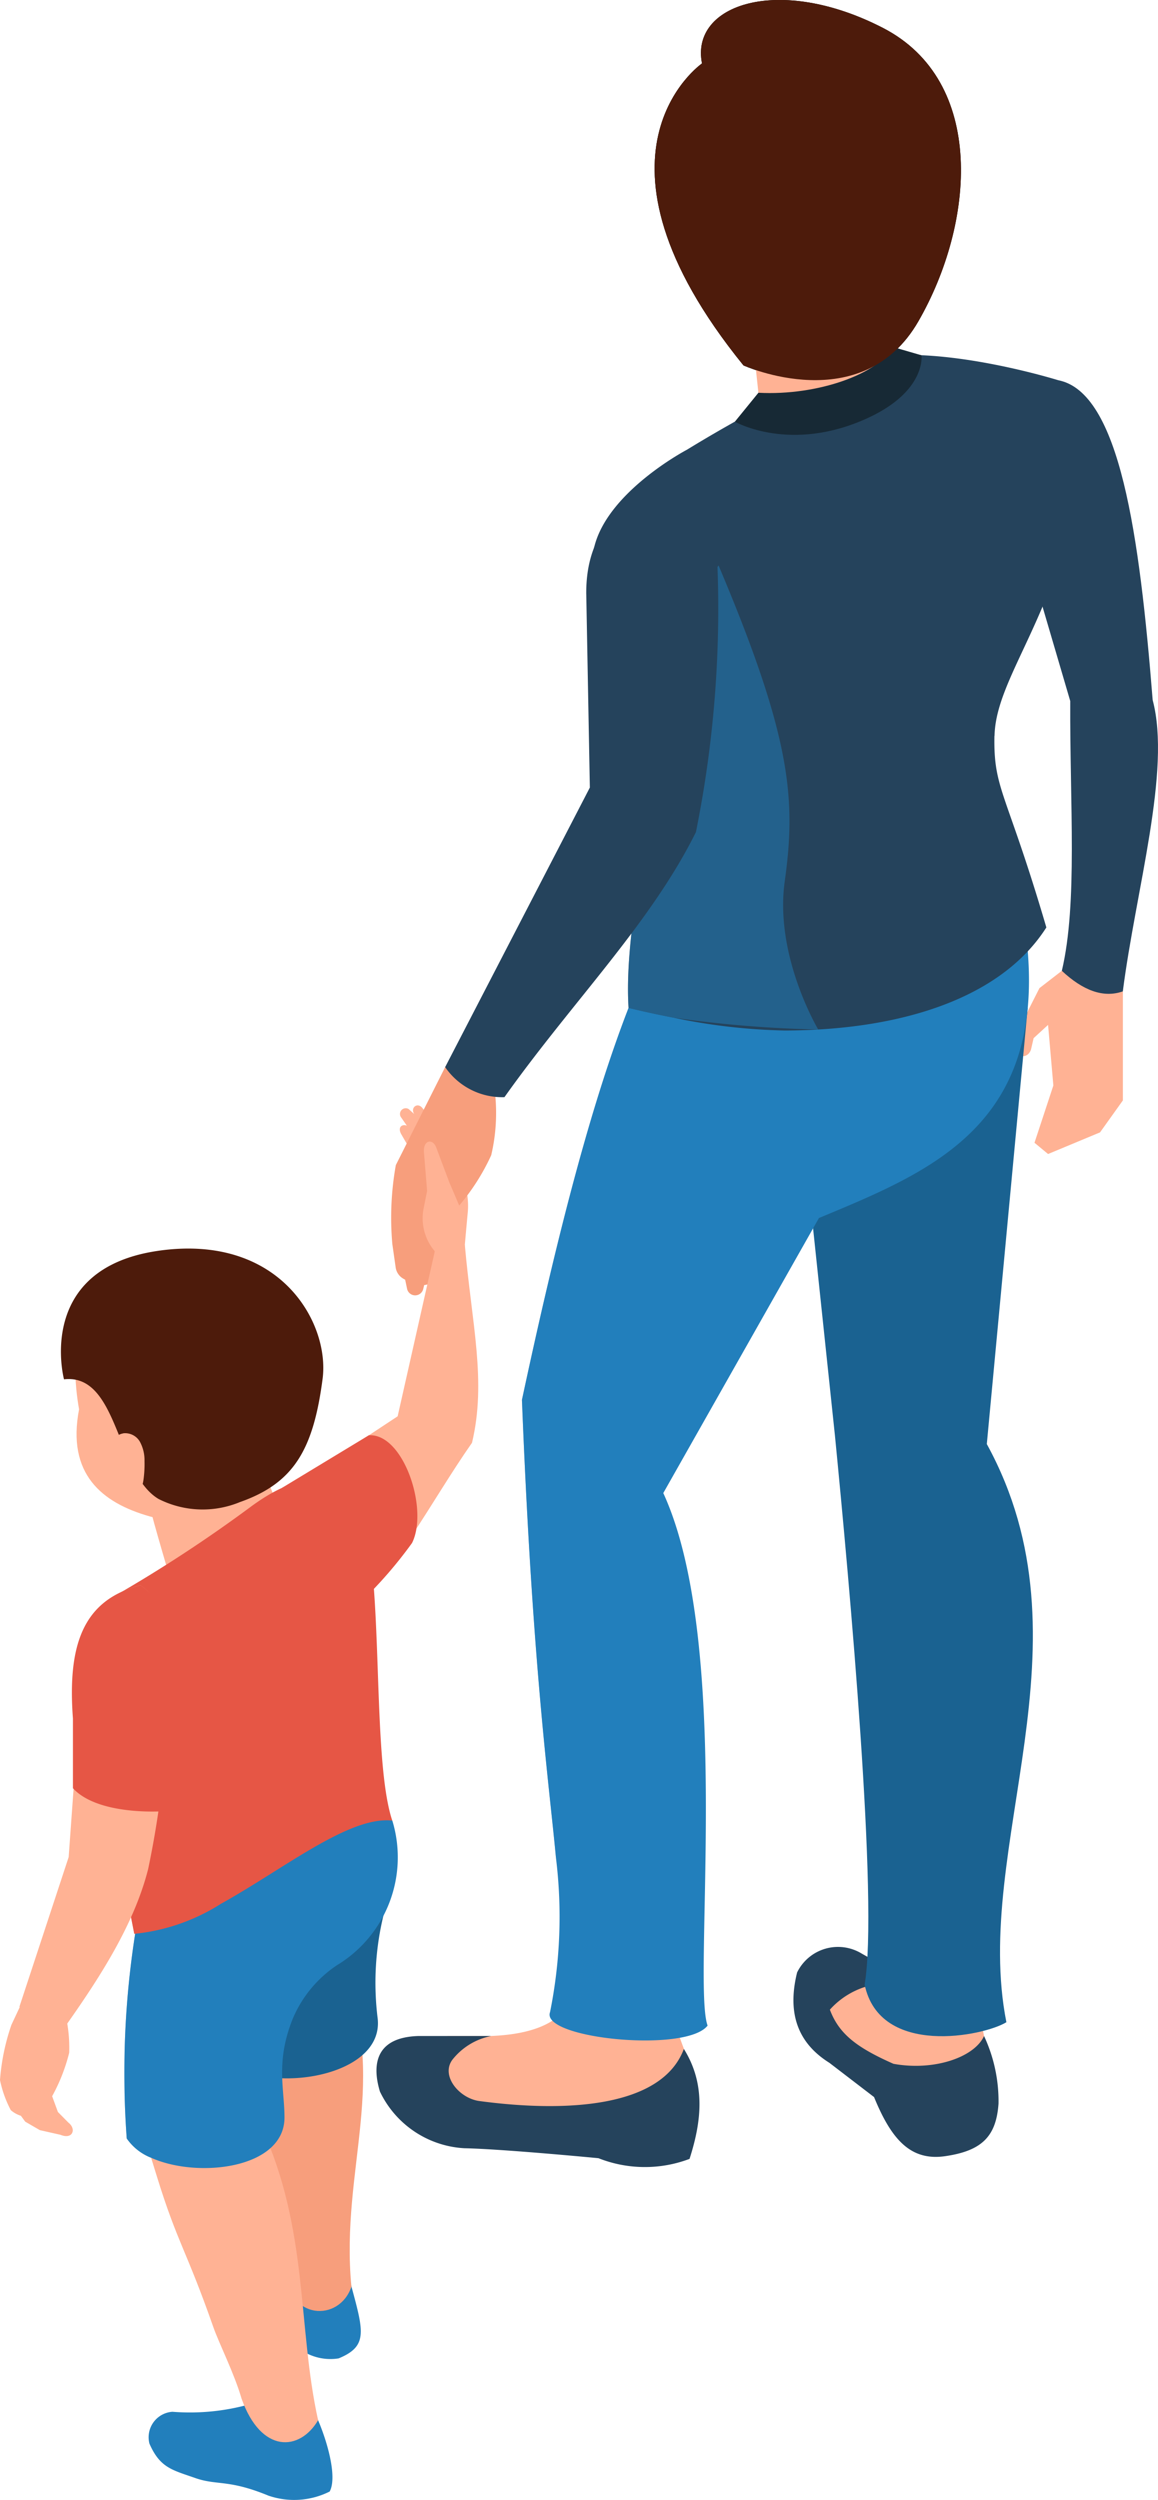
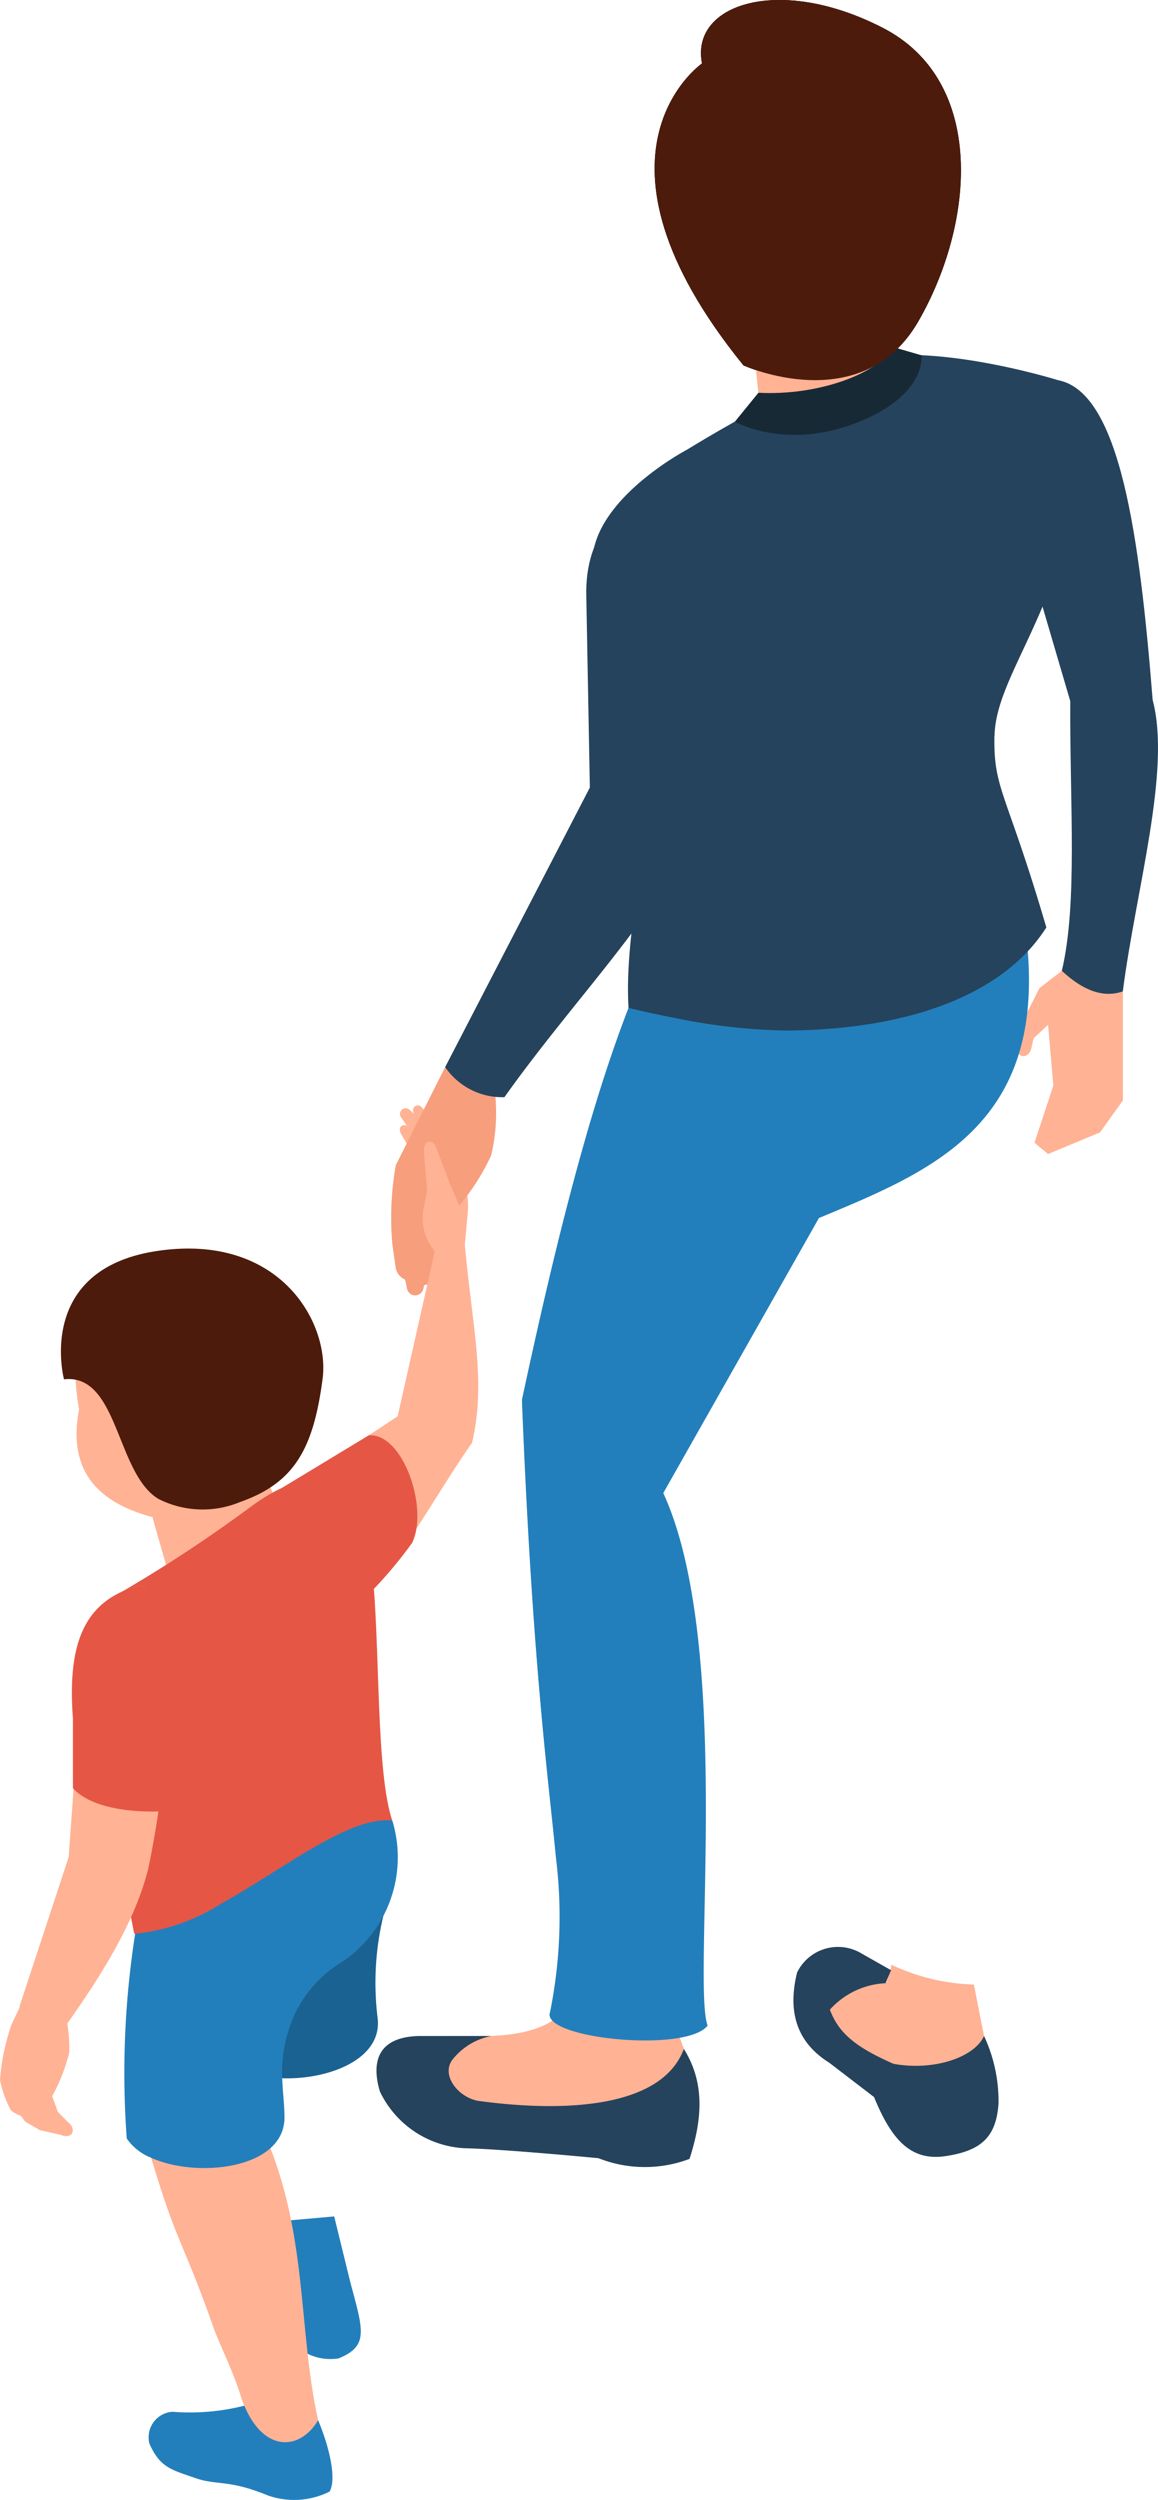
<svg xmlns="http://www.w3.org/2000/svg" id="グループ_25753" data-name="グループ 25753" width="69.818" height="150.716" viewBox="0 0 69.818 150.716">
  <defs>
    <clipPath id="clip-path">
      <rect id="長方形_254027" data-name="長方形 254027" width="69.818" height="150.716" fill="none" />
    </clipPath>
    <clipPath id="clip-path-3">
-       <rect id="長方形_254022" data-name="長方形 254022" width="5.743" height="15.275" fill="none" />
-     </clipPath>
+       </clipPath>
    <clipPath id="clip-path-4">
      <rect id="長方形_254023" data-name="長方形 254023" width="17.851" height="51.44" fill="none" />
    </clipPath>
    <clipPath id="clip-path-5">
-       <rect id="長方形_254024" data-name="長方形 254024" width="11.463" height="27.976" fill="none" />
-     </clipPath>
+       </clipPath>
    <clipPath id="clip-path-6">
      <rect id="長方形_254025" data-name="長方形 254025" width="6.062" height="16.118" fill="none" />
    </clipPath>
  </defs>
  <g id="グループ_25752" data-name="グループ 25752" clip-path="url(#clip-path)">
    <g id="グループ_25751" data-name="グループ 25751">
      <g id="グループ_25750" data-name="グループ 25750" clip-path="url(#clip-path)">
        <path id="パス_69808" data-name="パス 69808" d="M19.046,158.786a2.042,2.042,0,0,0-1.521,3.246l2.2,3.111a3.135,3.135,0,0,0,3.381,1.864c1.818-.751,1.489-1.663.707-4.57l-.977-3.989Z" transform="translate(-2.687 -24.822)" fill="#227fbc" />
        <path id="パス_69809" data-name="パス 69809" d="M20.533,171.461c.708,1.378,1.533,3.986,1.007,4.963a4.777,4.777,0,0,1-3.695.248c-2.413-.994-3.084-.6-4.4-1.058-1.4-.491-2.13-.611-2.772-2.076a1.54,1.54,0,0,1,1.386-1.922,13.344,13.344,0,0,0,5-.554l-.195-3.741,2.288,1.962Z" transform="translate(-1.663 -26.212)" fill="#227fbc" />
-         <path id="パス_69810" data-name="パス 69810" d="M23.691,157.421c-.735,2.178-3.851,1.995-3.943-.919l-.57-3.833C17,139.5,16.9,140.149,16.625,138.568l.13-1.7-.8-9.508.442-1.155,7.853-1.316c.229,1.537-.4,1.779-.449,4.359-.038,2.138-.595,6.046-.774,8.718,3.027,6.917-.024,12.3.66,19.453" transform="translate(-2.5 -19.565)" fill="#f79e7c" />
        <path id="パス_69811" data-name="パス 69811" d="M16.292,137.184c1.332,6.743.019,9.817.935,12.506,2.876,6.249,2.172,12.019,3.43,17.714-1.1,1.873-3.43,2.038-4.614-1.3-.455-1.561-1.337-3.269-1.711-4.336-1.636-4.665-2.147-5.022-3.4-9.074-.483-1.543-.909-3.008-1.28-4.411-.822-3.125,1.052-6.654.781-9.385Z" transform="translate(-1.478 -21.491)" fill="#ffb294" />
        <path id="パス_69812" data-name="パス 69812" d="M15.127,129.326a51.615,51.615,0,0,0,.657,14.344c1.854,2.392,9.726,1.51,9.318-2.273a17.275,17.275,0,0,1,.354-6.246l-5.413-9.418Z" transform="translate(-2.33 -19.697)" fill="#1a6291" />
        <path id="パス_69813" data-name="パス 69813" d="M21.76,138.522a7.27,7.27,0,0,0-2.718,3.272c-1.036,2.592-.493,4.2-.493,5.941,0,3.092-5.235,3.694-8.045,2.425A3.216,3.216,0,0,1,9.038,149,54.3,54.3,0,0,1,9.7,135.728c.068-.361.148-.714.229-1.063l11.317-6.536,3.805,1.706a7.6,7.6,0,0,1-3.287,8.687" transform="translate(-1.397 -20.072)" fill="#227fbc" />
        <g id="グループ_25740" data-name="グループ 25740" transform="translate(7.522 114.813)" opacity="0.5" style="mix-blend-mode: multiply;isolation: isolate">
          <g id="グループ_25739" data-name="グループ 25739">
            <g id="グループ_25738" data-name="グループ 25738" clip-path="url(#clip-path-3)">
              <path id="パス_69814" data-name="パス 69814" d="M14.662,136.141c-3.36,3.079-4.119,8.811-4.159,15.275a3.206,3.206,0,0,1-1.466-1.164A54.3,54.3,0,0,1,9.7,136.984Z" transform="translate(-8.919 -136.141)" fill="#227fbc" />
            </g>
          </g>
        </g>
        <path id="パス_69815" data-name="パス 69815" d="M32.473,87.892c-.012-.035.115-1.417.206-2.4a4.442,4.442,0,0,0-.227-1.876l-.794-2.292-1.735-2.17c-.3-.325-.713.019-.472.39l-.334-.3a.347.347,0,0,0-.445.519l.334.482c-.32-.113-.561.116-.334.52l.612,1.057c-.386-.137-.552.167-.278.612l.956,1.613s.417,2.059.491,2.1,2.021,1.743,2.021,1.743" transform="translate(-4.478 -12.38)" fill="#ffb294" />
        <path id="パス_69816" data-name="パス 69816" d="M76.473,67.158l-.561,1.5-1.856,1.437-1.107,2.186-.27,1.288c0,.868.763.748.883.164l.143-.622.871-.8.319,3.653-1.138,3.453.819.679,3.134-1.305,1.377-1.928V67.577Z" transform="translate(-11.386 -10.521)" fill="#ffb294" />
        <path id="パス_69817" data-name="パス 69817" d="M62.9,140.45a4.38,4.38,0,0,1-.3,1.084,2.513,2.513,0,0,0-3.163.822l-.958,1.5,4.121,3.533h4.2l1.856-1.8-.778-3.94a12.528,12.528,0,0,1-4.985-1.2" transform="translate(-9.161 -22.002)" fill="#ffb294" />
        <path id="パス_69818" data-name="パス 69818" d="M68.217,144.557c-.583,1.288-3.022,2.125-5.464,1.677-2.219-.983-3.282-1.8-3.832-3.264a4.818,4.818,0,0,1,3.357-1.595l.333-.783-1.774-1.005a2.745,2.745,0,0,0-3.892,1.139c-.644,2.6.15,4.325,1.946,5.449l2.694,2.066c1.042,2.551,2.2,3.863,4.282,3.563,2.272-.327,3.083-1.239,3.222-3.167a9.289,9.289,0,0,0-.873-4.079" transform="translate(-8.886 -21.809)" fill="#25435c" />
-         <path id="パス_69819" data-name="パス 69819" d="M68.544,98.346l2.465-26.291L57.75,82.322l1.637,15.516c.875,8.919,2.635,28.187,1.79,33.1.917,4.394,7.2,3.1,8.547,2.268-2.1-10.622,5.42-22.816-1.18-34.857" transform="translate(-9.047 -11.288)" fill="#1a6291" />
        <path id="パス_69820" data-name="パス 69820" d="M34.276,145.1H31.642L29.755,146.8l1.887,3.324,13.87-1.079.382-3.173-.9-2.454a23.494,23.494,0,0,1-5.747-.769c-.659,1.655-2.466,2.342-4.966,2.445" transform="translate(-4.661 -22.347)" fill="#ffb294" />
        <path id="パス_69821" data-name="パス 69821" d="M55.22,83.3,45.837,99.88c4.229,9.183,1.725,29.528,2.672,32.105-1.294,1.672-10.088.778-9.5-.81a29.023,29.023,0,0,0,.358-9.289c-.432-4.628-1.42-11.55-2.052-27.624,1.957-9.141,4.04-17.546,6.511-23.847a44.017,44.017,0,0,1,1.873-4.2l21.438-3.25c3.209,14.2-4.492,17.241-11.918,20.334" transform="translate(-5.846 -9.864)" fill="#227fbc" />
        <path id="パス_69822" data-name="パス 69822" d="M29.459,145.55c-2.8.077-2.754,1.976-2.335,3.353a6.012,6.012,0,0,0,5.09,3.414c2.333.046,8.084.6,8.084.6a7.608,7.608,0,0,0,5.492.042c.768-2.39.94-4.573-.342-6.63-1.317,3.534-7.082,3.846-12.336,3.141-1.2-.162-2.342-1.516-1.619-2.491a3.944,3.944,0,0,1,2.339-1.428Z" transform="translate(-4.216 -22.801)" fill="#25435c" />
        <g id="グループ_25743" data-name="グループ 25743" transform="translate(31.47 60.551)" opacity="0.5" style="mix-blend-mode: multiply;isolation: isolate">
          <g id="グループ_25742" data-name="グループ 25742">
            <g id="グループ_25741" data-name="グループ 25741" clip-path="url(#clip-path-4)">
              <path id="パス_69823" data-name="パス 69823" d="M55.167,73.314c-6.248,1.031-10.688,11.708-15.011,22.953-1.81,5.365-1.284,16.515-.789,26.972-.431-4.6-1.42-11.519-2.051-27.593,1.957-9.141,4.04-17.547,6.511-23.847Z" transform="translate(-37.316 -71.799)" fill="#227fbc" />
            </g>
          </g>
        </g>
        <path id="パス_69824" data-name="パス 69824" d="M75.556,62.784c.959-4.072.476-10.033.506-16.261l-2.428-8.269,1.684-11.077c3.742.694,4.923,9.381,5.714,19.286,1.128,4.25-1.018,11.456-1.8,17.564-1.182.413-2.412-.058-3.68-1.243" transform="translate(-11.535 -4.257)" fill="#25435c" />
        <path id="パス_69825" data-name="パス 69825" d="M66.568,48.336c-.06,3.268.707,3.3,3.131,11.554-2.57,4.03-7.969,5.824-13.762,6.154q-1.006.059-2.019.06a35.762,35.762,0,0,1-6.664-.767c-.923-.176-1.838-.377-2.746-.595-.337-5.455,2-12.573,1.176-17.278-.012-.1-.032-.193-.052-.285s-.04-.185-.06-.277a11.956,11.956,0,0,1-.8-.972c-1.2-1.614-3.24-5.07-2.344-8.924.783-3.392,5.6-5.917,5.6-5.917a86.551,86.551,0,0,1,9.763-5.151c4.119-1.69,12.609.956,12.609.956s2.088,1.4,1.044,7.13c-1.329,7.29-4.8,10.9-4.869,14.312" transform="translate(-6.612 -3.975)" fill="#25435c" />
        <g id="グループ_25746" data-name="グループ 25746" transform="translate(37.864 34.092)" opacity="0.5" style="mix-blend-mode: multiply;isolation: isolate">
          <g id="グループ_25745" data-name="グループ 25745">
            <g id="グループ_25744" data-name="グループ 25744" clip-path="url(#clip-path-5)">
              <path id="パス_69826" data-name="パス 69826" d="M56.36,68.4a71.053,71.053,0,0,1-8.683-.707c-.923-.176-1.838-.377-2.746-.594-.337-5.456,2-12.573,1.176-17.278-.016-.1-.032-.192-.052-.285s-.04-.185-.061-.277a11.957,11.957,0,0,1-.8-.972l5.163-7.864c4.407,10.417,4.676,14.13,3.99,19.044-.63,4.512,2.02,8.928,2.016,8.932" transform="translate(-44.898 -40.425)" fill="#227fbc" />
            </g>
          </g>
        </g>
        <path id="パス_69827" data-name="パス 69827" d="M49.656,3.824s-7.864,5.428,2.5,18.207c0,0,7.149,3.24,10.545-2.658S66.814,4.9,60.558,1.679,48.941.249,49.656,3.824" transform="translate(-7.331 0)" />
        <path id="パス_69828" data-name="パス 69828" d="M53.422,20.34l.8,7.492c1.806,1.493,8.55-.436,8.381-2.759l-2.15-6.216Z" transform="translate(-8.369 -2.954)" fill="#ffb294" />
        <path id="パス_69829" data-name="パス 69829" d="M33.238,73.133l-2.017,2.659L28.247,81.7a18.038,18.038,0,0,0-.21,4.763l.2,1.406a.93.93,0,0,0,.455.675l.119.069.117.56a.5.5,0,0,0,.966.018l.063-.256.173-.032a.991.991,0,0,0,.8-.843l.422-3.147A13.06,13.06,0,0,0,34,81.1a11.175,11.175,0,0,0,.22-3.815l1.787-3.332Z" transform="translate(-4.382 -11.457)" fill="#f79e7c" />
        <path id="パス_69830" data-name="パス 69830" d="M40.333,41.426l.216,11.665L31.825,69.945A4.173,4.173,0,0,0,35.4,71.758c4.073-5.74,8.792-10.436,11.545-15.981a68.146,68.146,0,0,0,1.3-15.977c-.164-5.606-7.975-5.523-7.913,1.627" transform="translate(-4.986 -5.61)" fill="#25435c" />
        <path id="パス_69831" data-name="パス 69831" d="M53.956,27.564l-1.419,1.744s3.363,1.935,8.043-.235c3.506-1.627,3.21-3.767,3.21-3.767L62.048,24.8c-.811,1.6-4.492,2.957-8.093,2.764" transform="translate(-8.23 -3.885)" fill="#172935" />
        <path id="パス_69832" data-name="パス 69832" d="M49.656,3.824s-7.864,5.428,2.5,18.207c0,0,7.149,3.24,10.545-2.658S66.814,4.9,60.558,1.679,48.941.249,49.656,3.824" transform="translate(-7.331 0)" fill="#4d1b0b" />
        <path id="パス_69833" data-name="パス 69833" d="M20.774,103.588l6.455-4.257,2.24-9.949L31.28,89c.42,4.769,1.316,8.209.433,11.926-2.54,3.631-4.562,7.791-7.755,10.554Z" transform="translate(-3.254 -13.943)" fill="#ffb294" />
        <path id="パス_69834" data-name="パス 69834" d="M25.393,102.607l-5.241,3.174,3.709,7.831A26.027,26.027,0,0,0,28,109.1c1.016-2.038-.519-6.63-2.607-6.494" transform="translate(-3.157 -16.074)" fill="#e65645" />
        <path id="パス_69835" data-name="パス 69835" d="M10.771,107.222c-.024.151,1.4,4.947,1.4,4.947l6.978-3.391-2.076-5.162Z" transform="translate(-1.687 -16.232)" fill="#ffb294" />
        <path id="パス_69836" data-name="パス 69836" d="M5.61,99.051c-.491-2.766-1.058-10.327,8.383-8.987,4.751.676,7.665,6.392,4.417,11.479-1.977,3.1-5.625,4.788-8.534,3.965s-5.012-2.567-4.266-6.457" transform="translate(-0.843 -14.084)" fill="#ffb294" />
        <path id="パス_69837" data-name="パス 69837" d="M10.169,89.4c-7.4,1.1-5.628,7.741-5.628,7.741,3.286-.372,3.136,5.687,5.7,7.212a5.884,5.884,0,0,0,4.908.188c3.253-1.144,4.425-3.165,4.983-7.429.443-3.381-2.582-8.805-9.967-7.712" transform="translate(-0.682 -13.982)" fill="#4d1b0b" />
-         <path id="パス_69838" data-name="パス 69838" d="M8.682,102.462a1.021,1.021,0,0,1,1.006.52,2.334,2.334,0,0,1,.272,1.16,6.855,6.855,0,0,1-.061,1.116c-.044.319-.151.686-.453.8a.628.628,0,0,1-.588-.124,1.466,1.466,0,0,1-.371-.5c-.353-.69-1.082-2.727.195-2.969" transform="translate(-1.247 -16.049)" fill="#ffb294" />
        <path id="パス_69839" data-name="パス 69839" d="M24.879,126.334c-2.6-.292-6.548,2.922-10.377,5.042a11.927,11.927,0,0,1-5.178,1.782c-.321-1.626-.634-3.316-.884-4.938a33.038,33.038,0,0,1-.55-7.294,29.963,29.963,0,0,0,.081-8.04,85.011,85.011,0,0,0,8.39-5.484c3.332-2.452,5.082-1.593,5.957-.846,2.361,2,1.116,15.447,2.561,19.778" transform="translate(-1.228 -16.571)" fill="#e65645" />
        <path id="パス_69840" data-name="パス 69840" d="M30.949,90.56V88.223a3.064,3.064,0,0,1-.673-2.588l.209-1.047-.186-2.28c-.083-.779.5-.909.724-.371l.816,2.17s.89,2.039.89,2.188v2l.3,2.522Z" transform="translate(-4.734 -12.785)" fill="#ffb294" />
        <g id="グループ_25749" data-name="グループ 25749" transform="translate(7.212 100.47)" opacity="0.5" style="mix-blend-mode: multiply;isolation: isolate">
          <g id="グループ_25748" data-name="グループ 25748">
            <g id="グループ_25747" data-name="グループ 25747" clip-path="url(#clip-path-6)">
              <path id="パス_69841" data-name="パス 69841" d="M14.613,133.468a11.929,11.929,0,0,1-5.179,1.783c-.32-1.626-.634-3.316-.883-4.938l3.745-11.18c1.281,4.857.189,10.036,2.317,14.335" transform="translate(-8.551 -119.133)" fill="#e65645" />
            </g>
          </g>
        </g>
        <path id="パス_69842" data-name="パス 69842" d="M8.691,113.328c-3.528.89-4.071,3.862-3.745,8.209l-.589,8.178-2.972,9.031,2.62,1.385c2.255-3.171,4.3-6.366,5.144-9.693a56.332,56.332,0,0,0,1.138-8.8c.487-3.626.5-6.85-1.6-8.308" transform="translate(-0.217 -17.754)" fill="#ffb294" />
        <path id="パス_69843" data-name="パス 69843" d="M2.548,140.054.689,144.015A13.146,13.146,0,0,0,0,147.346a6.8,6.8,0,0,0,.65,1.813,1.7,1.7,0,0,0,.609.34l.262.355.882.511,1.245.281c.741.307.969-.358.477-.734l-.634-.642-.347-.95A10.852,10.852,0,0,0,4.172,145.7a8.7,8.7,0,0,0-.244-2.376l.934-2.344Z" transform="translate(0 -21.94)" fill="#ffb294" />
        <path id="パス_69844" data-name="パス 69844" d="M11.142,126.928a42.512,42.512,0,0,0,.477-5.291c.487-3.627-.25-6.85-2.34-8.308-3.528.89-4.4,3.689-4.077,8.035v4.2c1.214,1.332,4.052,1.519,5.94,1.36" transform="translate(-0.805 -17.754)" fill="#e65645" />
      </g>
    </g>
  </g>
</svg>